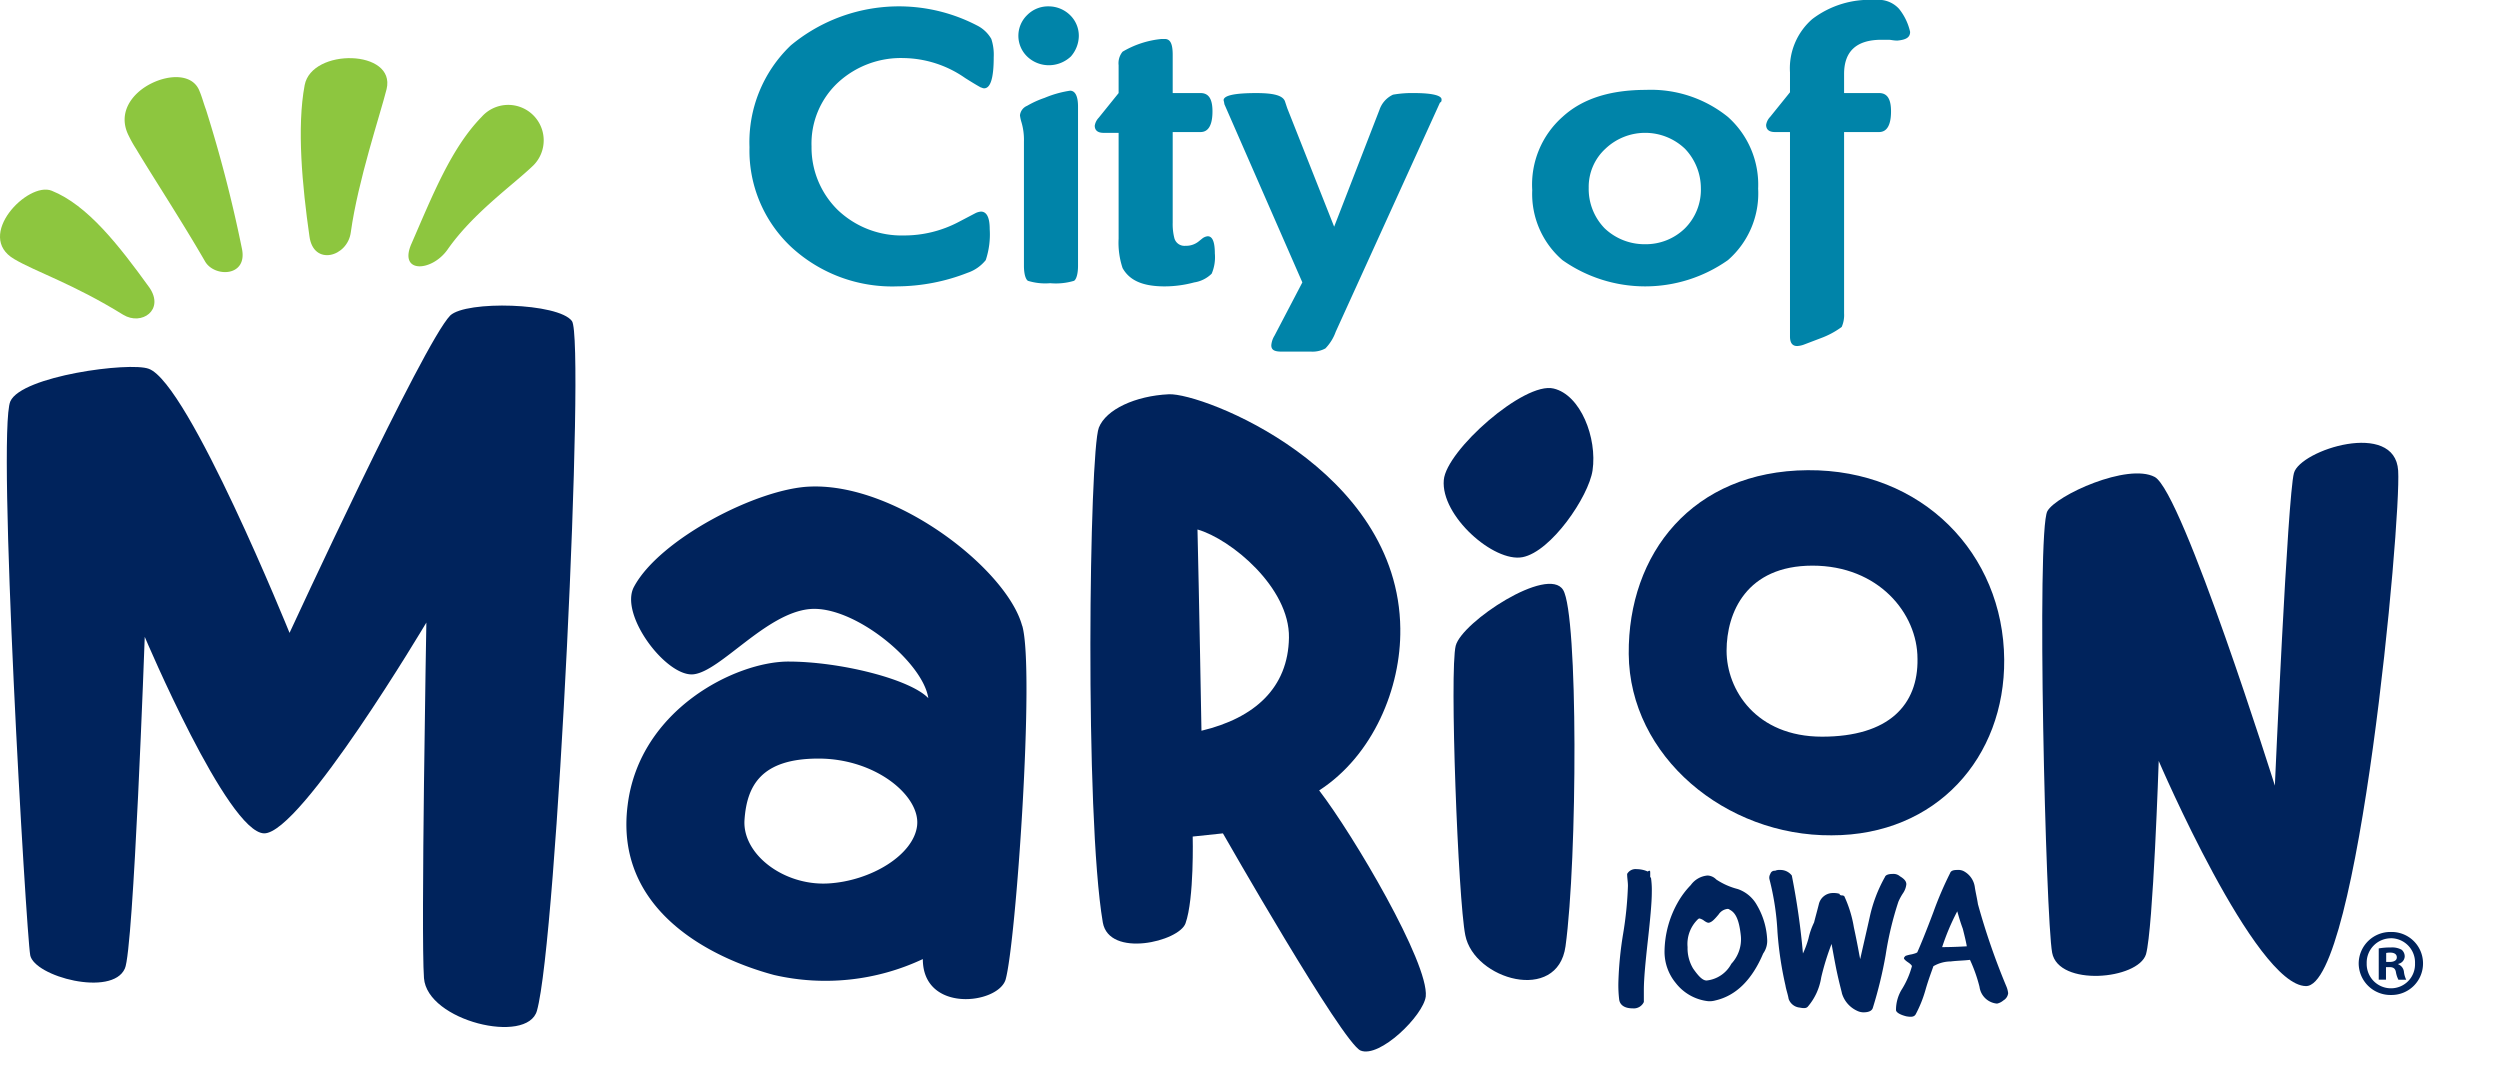
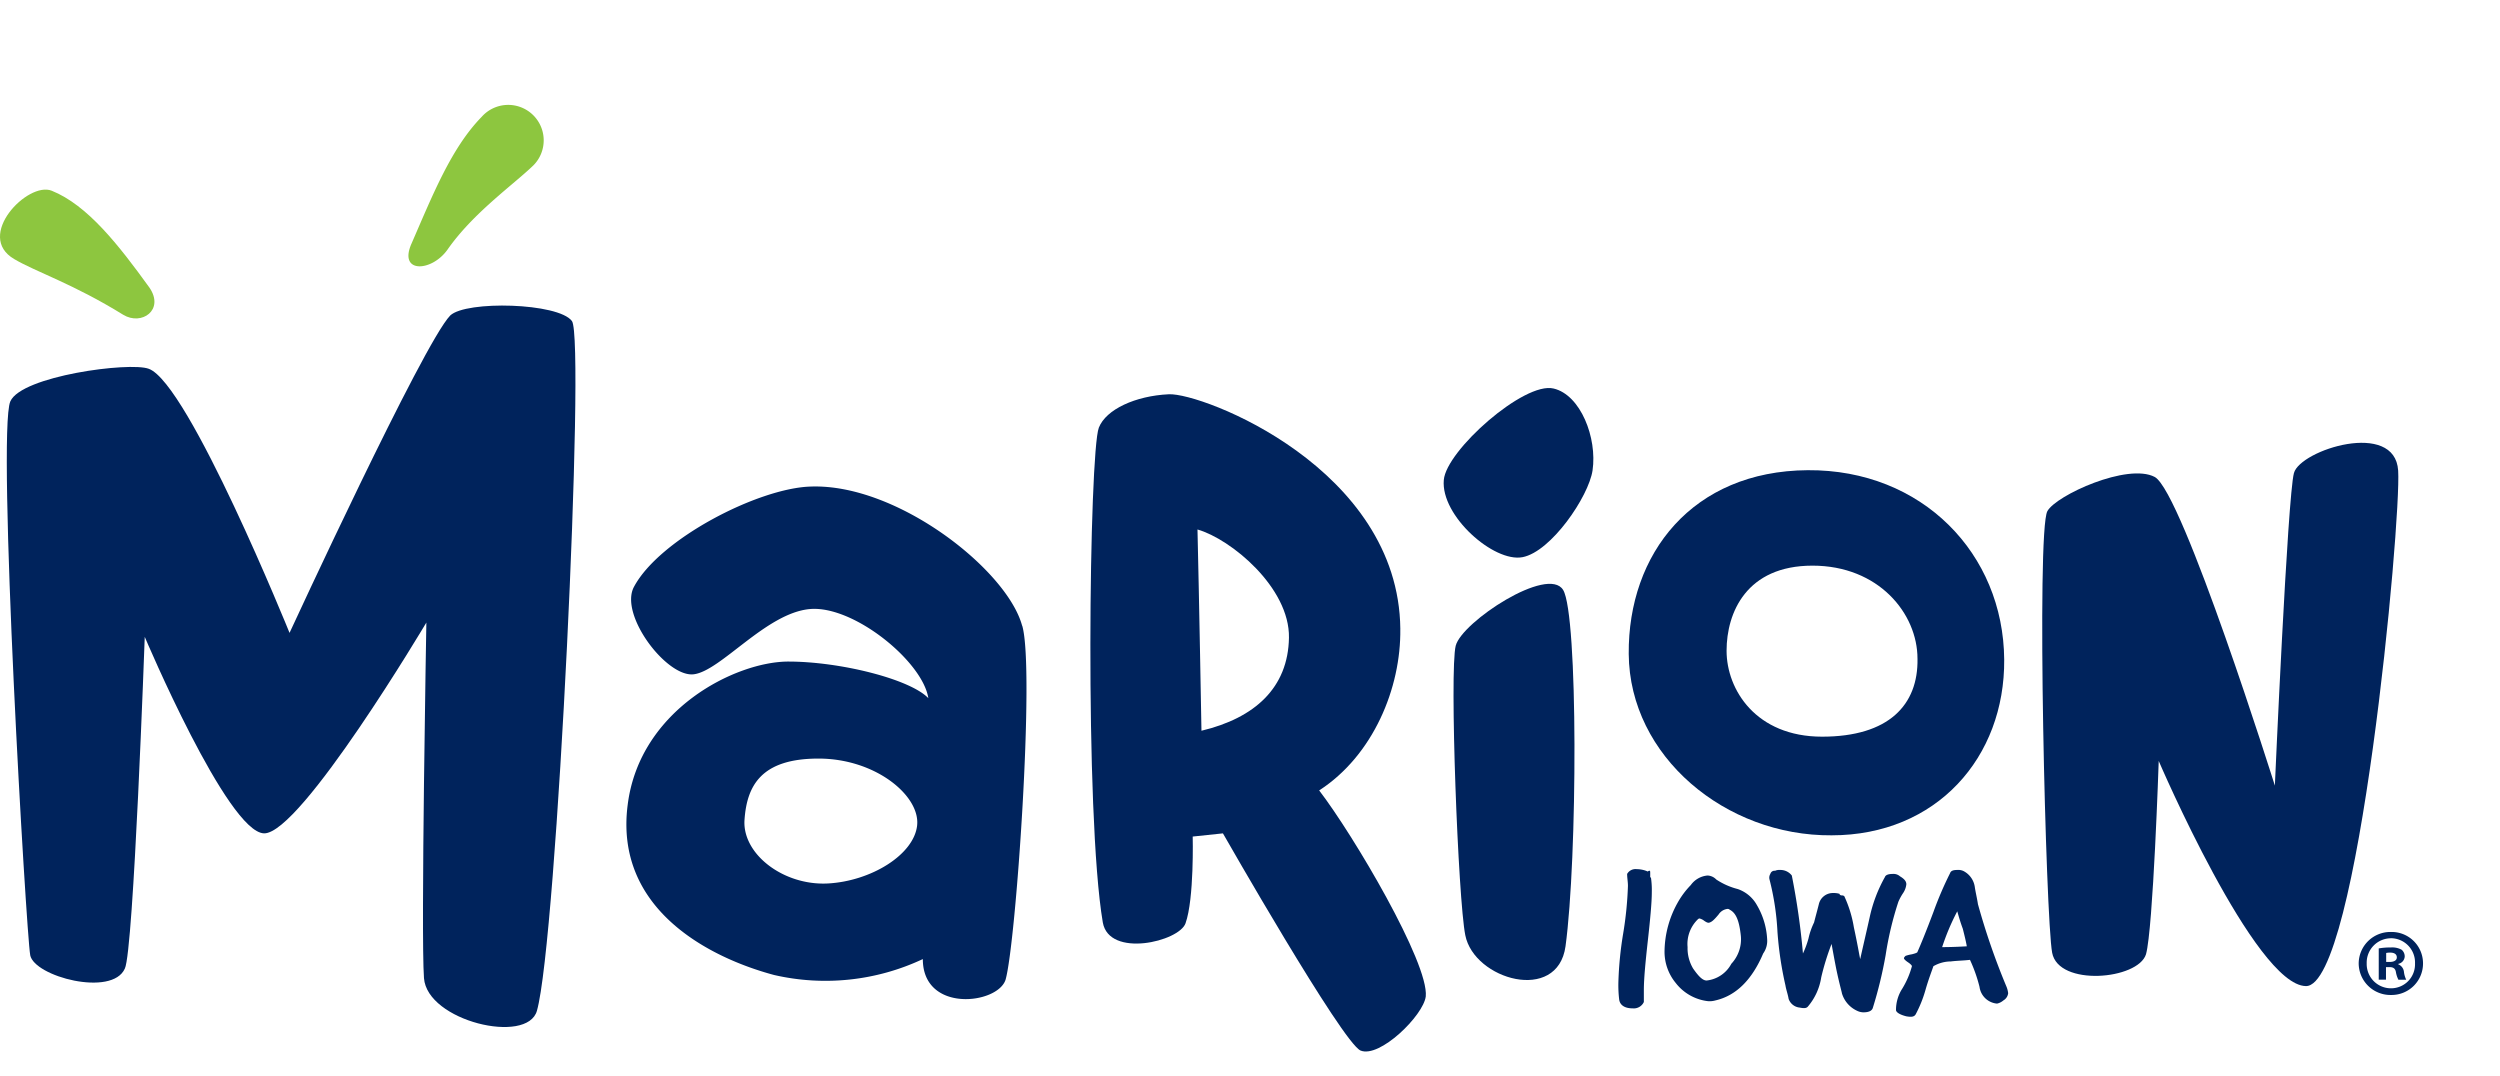
<svg xmlns="http://www.w3.org/2000/svg" viewBox="0 0 200 86.078">
  <defs>
    <style>
      .cls-1 {
        fill: #8dc63f;
      }

      .cls-2 {
        fill: #0084a9;
      }

      .cls-3 {
        fill: #00235c;
      }

      .cls-4 {
        fill: none;
      }
    </style>
  </defs>
  <g id="Logo-c" transform="translate(14358 15383)">
    <path id="Path_3188" data-name="Path 3188" class="cls-1" d="M9.865,33.877c1.464.891,3.309-.382,2.1-2.164C9.483,28.277,7,25.1,4.137,23.95c-1.909-.764-6.173,3.627-2.991,5.473,1.718,1.018,4.709,1.973,8.718,4.455" transform="translate(-14358.002 -15391.693)" />
    <path id="Path_3189" data-name="Path 3189" class="cls-1" d="M54.52,24.753c-1.273,1.782-3.946,1.909-2.864-.509,1.718-3.946,3.182-7.637,5.6-10.119a2.838,2.838,0,1,1,4.137,3.882c-1.655,1.591-4.837,3.818-6.873,6.746" transform="translate(-14376.728 -15387.771)" />
-     <path id="Path_3190" data-name="Path 3190" class="cls-1" d="M41.813,21.24c-.255,1.973-2.991,2.736-3.309.318-.573-4.009-1.018-8.718-.382-12.091.573-2.991,7.318-2.864,6.555.318-.509,2.036-2.291,7.318-2.864,11.455" transform="translate(-14371.749 -15385.657)" />
-     <path id="Path_3191" data-name="Path 3191" class="cls-1" d="M22.116,24.463c.764,1.273,3.436,1.209,2.927-1.082a108.67,108.67,0,0,0-2.864-11.073c-.191-.509-.318-1.018-.509-1.464-.509-1.4-2.355-1.4-3.882-.636s-2.736,2.355-1.782,4.2a9.267,9.267,0,0,0,.573,1.018c1.209,2.036,3.627,5.727,5.537,9.037" transform="translate(-14363.697 -15386.526)" />
-     <path id="Path_3192" data-name="Path 3192" class="cls-2" d="M187.249,2.546A4.5,4.5,0,0,0,186.358.7a2.23,2.23,0,0,0-1.909-.7,7.533,7.533,0,0,0-5.027,1.527,5.22,5.22,0,0,0-1.782,4.264V7.382l-1.591,1.973a1.187,1.187,0,0,0-.318.636c0,.382.255.573.7.573h1.209V26.919q0,.764.573.764a1.858,1.858,0,0,0,.573-.127l1.336-.509a6.651,6.651,0,0,0,1.655-.891,2.348,2.348,0,0,0,.191-1.082V10.564h2.8c.636,0,.955-.573.955-1.655,0-1.018-.318-1.464-.955-1.464h-2.8V5.918c0-1.782.955-2.736,2.991-2.736h.573c.191,0,.382.064.7.064.7-.064,1.018-.255,1.018-.7M170.512,15.082a4.366,4.366,0,0,1-1.273,3.182,4.473,4.473,0,0,1-3.182,1.273,4.624,4.624,0,0,1-3.246-1.273,4.515,4.515,0,0,1-1.273-3.246,4.14,4.14,0,0,1,1.336-3.118,4.614,4.614,0,0,1,6.364,0,4.583,4.583,0,0,1,1.273,3.182m4.582,0a7.26,7.26,0,0,0-2.418-5.727,9.8,9.8,0,0,0-6.555-2.164c-2.864,0-5.091.7-6.682,2.164a7.239,7.239,0,0,0-2.418,5.855,6.994,6.994,0,0,0,2.418,5.6,11.479,11.479,0,0,0,13.237,0,7.083,7.083,0,0,0,2.418-5.727M149.766,7.955c0-.318-.764-.509-2.164-.509a8.809,8.809,0,0,0-1.718.127A2.063,2.063,0,0,0,144.8,8.782l-3.627,9.355L137.42,8.655l-.191-.573c-.191-.445-.891-.636-2.291-.636-1.718,0-2.609.191-2.609.573a2.756,2.756,0,0,1,.064.318l6.237,14.255L136.4,26.856a1.723,1.723,0,0,0-.255.764c0,.382.255.509.827.509h2.355a2.151,2.151,0,0,0,1.146-.255,3.7,3.7,0,0,0,.827-1.336L149.32,8.909l.318-.7c.127-.064.127-.127.127-.255M131.629,20.3c0-.955-.191-1.4-.573-1.4a.846.846,0,0,0-.445.191l-.318.255a1.6,1.6,0,0,1-1.018.318.833.833,0,0,1-.891-.636,4.54,4.54,0,0,1-.127-1.209V10.564h2.227c.636,0,.955-.573.955-1.655,0-1.018-.318-1.464-.955-1.464h-2.227V4.391c0-.891-.191-1.273-.636-1.273h-.255a7.545,7.545,0,0,0-3.118,1.018,1.453,1.453,0,0,0-.318,1.082V7.446l-1.591,1.973a1.187,1.187,0,0,0-.318.636c0,.382.255.573.7.573h1.209v8.464a6.413,6.413,0,0,0,.318,2.355c.573,1.018,1.655,1.464,3.373,1.464a9.154,9.154,0,0,0,2.355-.318,2.534,2.534,0,0,0,1.4-.7,3.359,3.359,0,0,0,.255-1.591M120.683,8.528c0-.891-.255-1.273-.636-1.273a8.492,8.492,0,0,0-2.036.573,7.636,7.636,0,0,0-1.4.636.933.933,0,0,0-.573.764,3.229,3.229,0,0,0,.127.573,4.966,4.966,0,0,1,.191,1.527v9.928c0,.636.127,1.082.318,1.209a4.7,4.7,0,0,0,1.782.191,5.085,5.085,0,0,0,1.909-.191c.191-.127.318-.573.318-1.209V8.528Zm.064-5.664a2.311,2.311,0,0,0-.7-1.655,2.459,2.459,0,0,0-1.718-.7,2.35,2.35,0,0,0-1.718.7,2.305,2.305,0,0,0,0,3.309,2.5,2.5,0,0,0,1.782.7,2.577,2.577,0,0,0,1.718-.7,2.544,2.544,0,0,0,.636-1.655m-6.809,1.718a4.031,4.031,0,0,0-.191-1.464A2.709,2.709,0,0,0,112.6,2.036,13.54,13.54,0,0,0,97.709,3.627,10.7,10.7,0,0,0,94.4,11.773a10.566,10.566,0,0,0,3.373,8.018,11.9,11.9,0,0,0,8.464,3.118,15.635,15.635,0,0,0,5.6-1.082A3.18,3.18,0,0,0,113.3,20.81a6.5,6.5,0,0,0,.318-2.482c0-.955-.255-1.4-.7-1.4a1.18,1.18,0,0,0-.445.127l-1.336.7a9.342,9.342,0,0,1-4.391,1.082,7.4,7.4,0,0,1-5.282-2.036,7.009,7.009,0,0,1-2.1-5.091,6.671,6.671,0,0,1,2.1-5.091,7.417,7.417,0,0,1,5.282-1.973,8.8,8.8,0,0,1,4.9,1.591c.7.445,1.145.7,1.273.764.064,0,.127.064.255.064q.764,0,.764-2.482" transform="translate(-14392.441 -15383)" />
    <path id="Path_3193" data-name="Path 3193" class="cls-3" d="M229.6,115.637a18.343,18.343,0,0,1,1.209-2.864c.127.445.255.891.445,1.4.127.509.255,1.018.318,1.4-1.082.064-1.718.064-1.973.064m2.864-3.436c-.064-.445-.191-.955-.255-1.4a1.7,1.7,0,0,0-.827-1.209.946.946,0,0,0-.573-.127c-.318,0-.509.064-.573.255a28.156,28.156,0,0,0-1.336,3.118c-.573,1.527-1.018,2.609-1.273,3.182,0,.064-.191.127-.445.191a2.889,2.889,0,0,0-.509.127c-.064.064-.127.127-.127.191s.127.191.318.318.318.255.318.318a6.84,6.84,0,0,1-.764,1.782,3.143,3.143,0,0,0-.509,1.718c0,.191.318.382.827.509.382.064.636.064.764-.191a9.8,9.8,0,0,0,.764-1.909c.255-.891.509-1.527.636-1.909a2.814,2.814,0,0,1,1.4-.382c.509-.064,1.018-.064,1.527-.127a12.091,12.091,0,0,1,.764,2.164,1.547,1.547,0,0,0,1.4,1.336,1.141,1.141,0,0,0,.509-.255.77.77,0,0,0,.382-.573,1.968,1.968,0,0,0-.127-.509,55.026,55.026,0,0,1-2.291-6.618m-6.809-2.418c-.318,0-.573.064-.636.255a11.467,11.467,0,0,0-1.209,3.182c-.255,1.146-.509,2.227-.764,3.373-.064-.255-.191-1.082-.509-2.546a9.566,9.566,0,0,0-.764-2.482.279.279,0,0,0-.191-.064c-.127,0-.191-.064-.191-.127a1.582,1.582,0,0,0-.509-.064,1.151,1.151,0,0,0-1.145.891c-.127.509-.255.955-.382,1.464a5.627,5.627,0,0,0-.445,1.273,7.3,7.3,0,0,1-.445,1.209,57.953,57.953,0,0,0-.891-6.237,1.145,1.145,0,0,0-.955-.445.807.807,0,0,0-.382.064.349.349,0,0,0-.382.255.559.559,0,0,0-.064.445,21.008,21.008,0,0,1,.636,4.2,28.219,28.219,0,0,0,.636,4.264c.064.382.191.7.255,1.082a1.041,1.041,0,0,0,.891.7c.318.064.509.064.636-.064a4.71,4.71,0,0,0,1.082-2.355,20.337,20.337,0,0,1,.827-2.673c.127.7.255,1.4.382,2.036.255,1.209.445,1.846.445,1.909a2.239,2.239,0,0,0,1.209,1.4,1.2,1.2,0,0,0,.509.127q.668,0,.764-.382a33.939,33.939,0,0,0,1.018-4.2,26.353,26.353,0,0,1,1.018-4.264,4.263,4.263,0,0,1,.382-.7,1.546,1.546,0,0,0,.255-.7c0-.255-.191-.445-.509-.636a.778.778,0,0,0-.573-.191m-12.919,7.191a2.549,2.549,0,0,1-1.973,1.336c-.318,0-.636-.318-1.082-.955a3.152,3.152,0,0,1-.445-1.718,2.751,2.751,0,0,1,.827-2.227.222.222,0,0,1,.127-.064.984.984,0,0,1,.382.191c.191.127.318.191.445.127.191-.064.382-.255.7-.636a.987.987,0,0,1,.7-.445.234.234,0,0,1,.191.064c.509.255.764.891.891,2.1a2.874,2.874,0,0,1-.764,2.227M215.6,115a5.969,5.969,0,0,0-.827-2.736,2.784,2.784,0,0,0-1.527-1.273,5.58,5.58,0,0,1-1.718-.764,1.022,1.022,0,0,0-.7-.318,1.845,1.845,0,0,0-1.336.764,6.723,6.723,0,0,0-1.082,1.464,8.141,8.141,0,0,0-1.018,3.755,3.925,3.925,0,0,0,.891,2.609,3.814,3.814,0,0,0,2.609,1.464,1.762,1.762,0,0,0,.573-.064c1.655-.382,2.927-1.655,3.818-3.755A1.737,1.737,0,0,0,215.6,115m-9.355-5.027v-.255c0-.127,0-.191-.064-.191a.2.2,0,0,0-.127.064,2.246,2.246,0,0,0-.891-.191.77.77,0,0,0-.764.382c0,.318.064.636.064.955a28.9,28.9,0,0,1-.382,3.818,28.681,28.681,0,0,0-.382,3.882,9.85,9.85,0,0,0,.064,1.4c.064.445.445.7,1.082.7a.885.885,0,0,0,.891-.509v-.955c0-.891.127-2.227.318-3.946s.318-3.055.318-3.882a6.914,6.914,0,0,0-.064-1.145c-.064-.064-.064-.064-.064-.127" transform="translate(-14432.228 -15422.868)" />
    <path id="Path_3194" data-name="Path 3194" class="cls-3" d="M228.1,74.282c.064,3.691-2.291,6.237-7.637,6.237-5.282,0-7.637-3.755-7.637-6.873,0-3.055,1.591-6.809,6.873-6.809s8.4,3.818,8.4,7.446m6.937.064c-.064-8.464-6.555-15.21-15.719-15.146-9.228.064-14.382,6.682-14.319,14.7.064,8.209,7.764,14.573,16.228,14.51,8.4,0,13.873-6.237,13.81-14.064" transform="translate(-14432.7 -15404.585)" />
    <path id="Path_3195" data-name="Path 3195" class="cls-3" d="M2.73,90.512C2.412,88.794.057,48.7,1.139,46.219c.891-2.036,9.546-3.182,11.073-2.609,3.182,1.145,11.264,21.128,11.264,21.128S34.167,41.574,36.331,39.346c1.273-1.209,8.655-1.018,9.737.445s-1.209,49.575-2.8,55.175c-.764,2.736-8.782.827-9.037-2.609s.191-28.446.191-28.446S24.367,80.839,21.439,80.775s-9.546-15.719-9.546-15.719S11,90.194,10.3,91.594c-1.018,2.291-7.255.636-7.573-1.082" transform="translate(-14358.313 -15397.107)" />
    <path id="Path_3196" data-name="Path 3196" class="cls-3" d="M102.1,88.406c-.255,2.355-3.691,4.455-7.128,4.646-3.564.191-6.873-2.355-6.682-5.091s1.336-4.9,5.918-4.9,8.146,2.991,7.891,5.346m8.4-15.973C109.3,67.978,100.514,61.042,93.577,61.3c-4.2.127-12.091,4.2-14.128,8.018-1.209,2.227,2.609,7.255,4.773,7s5.791-4.9,9.291-5.218,9.037,4.2,9.482,7.128C101.532,76.7,95.932,75.3,91.8,75.3c-4.2,0-11.9,3.818-12.855,11.455-1.082,8.337,6.491,12.219,11.71,13.619a18.307,18.307,0,0,0,11.9-1.273c0,4.327,5.982,3.627,6.618,1.655.827-2.864,2.355-24.819,1.336-28.319" transform="translate(-14386.729 -15405.375)" />
    <path id="Path_3197" data-name="Path 3197" class="cls-3" d="M153.123,69.172c-.064,4.009-2.736,6.428-7,7.446,0,0-.191-10.882-.318-16.1,2.673.764,7.382,4.646,7.318,8.655m8.909-.7c-.127-12.855-15.846-18.9-18.519-18.773s-5.027,1.209-5.6,2.673c-.764,1.973-1.145,30.992.318,39.583.509,2.864,6.109,1.527,6.618.064.7-1.973.573-6.937.573-6.937l2.418-.255s9.546,16.737,11.009,17.373c1.527.636,5.027-2.8,5.218-4.327.255-2.673-5.791-12.919-8.528-16.482,4.327-2.8,6.555-8.209,6.491-12.919" transform="translate(-14408.006 -15401.159)" />
    <path id="Path_3198" data-name="Path 3198" class="cls-3" d="M183.1,78.476c.509-1.909,7.382-6.428,8.591-4.455s1.146,21.51.191,28.51c-.636,4.582-7.318,2.673-8.018-.891-.573-2.864-1.273-21.192-.764-23.164" transform="translate(-14424.641 -15409.826)" />
    <path id="Path_3199" data-name="Path 3199" class="cls-3" d="M187.994,62.368c-2.291.445-6.555-3.309-6.3-6.173.191-2.355,6.427-7.891,8.782-7.318,2.164.509,3.5,3.946,3.118,6.555-.318,2.1-3.309,6.491-5.6,6.937" transform="translate(-14424.19 -15400.795)" />
    <path id="Path_3200" data-name="Path 3200" class="cls-3" d="M257.848,96.594c-.509-2.736-1.273-33.665-.382-35.319.7-1.273,6.428-3.882,8.591-2.736,2.227,1.209,9.609,24.692,9.609,24.692s1.018-23.164,1.527-25.01,8.082-4.264,8.337-.191-3.182,41.3-7.382,41.238c-4.073-.064-11.773-18.01-11.773-18.01s-.445,13.428-1.018,15.464c-.636,2.036-7,2.609-7.509-.127" transform="translate(-14451.677 -15403.381)" />
-     <rect id="Rectangle_868" data-name="Rectangle 868" class="cls-4" width="11.9" height="11.9" transform="translate(-14169.9 -15308.822)" />
    <path id="Path_3202" data-name="Path 3202" class="cls-3" d="M3.168-13.63h.275c.321,0,.473.122.519.4a2.145,2.145,0,0,0,.2.611h.626a1.914,1.914,0,0,1-.183-.626.739.739,0,0,0-.458-.611v-.031a.642.642,0,0,0,.519-.58.7.7,0,0,0-.244-.55A1.56,1.56,0,0,0,3.55-15.2a5.073,5.073,0,0,0-.962.076v2.5h.58Zm.015-1.13A1.39,1.39,0,0,1,3.5-14.79c.367,0,.535.153.535.382,0,.26-.26.367-.58.367H3.183Zm.382-1.68a2.533,2.533,0,0,0-2.581,2.5A2.539,2.539,0,0,0,3.565-11.4a2.517,2.517,0,0,0,2.566-2.535A2.511,2.511,0,0,0,3.565-16.44Zm0,.5A1.938,1.938,0,0,1,5.49-13.92,1.918,1.918,0,0,1,3.58-11.934a1.941,1.941,0,0,1-1.955-2A1.947,1.947,0,0,1,3.565-15.936Z" transform="translate(-14170.289 -15292.002)" />
  </g>
</svg>